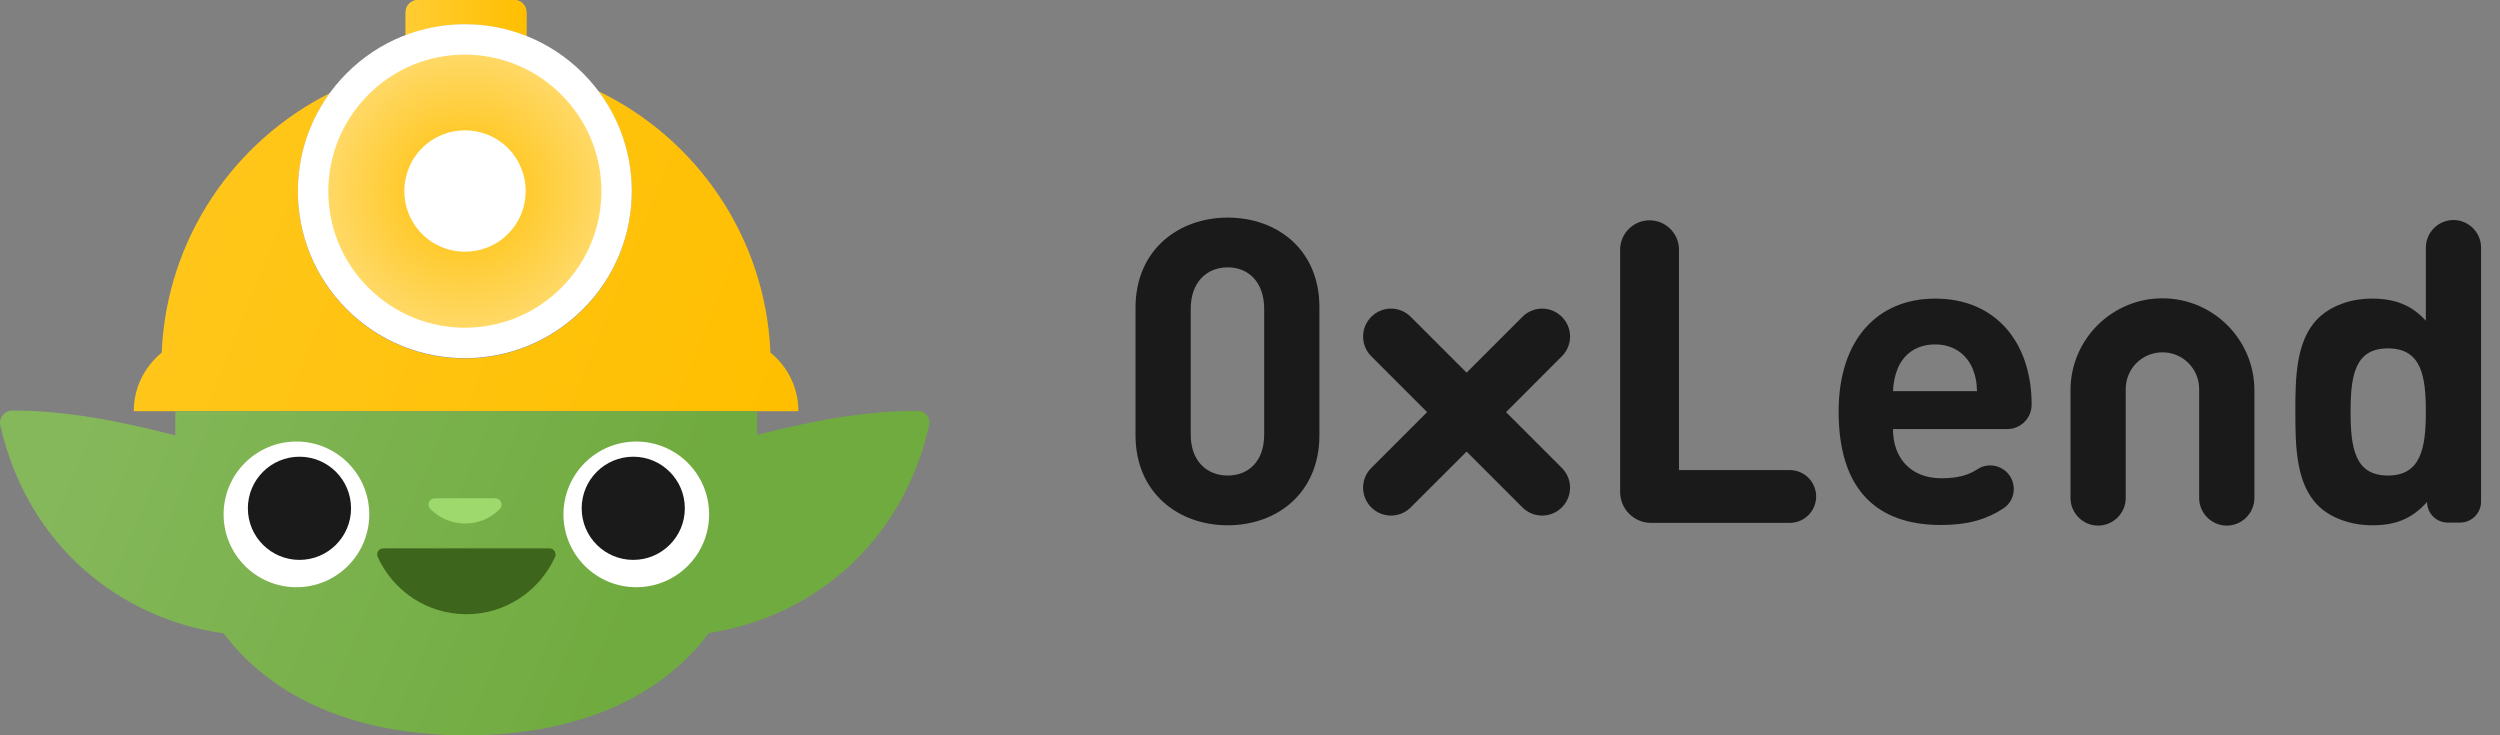
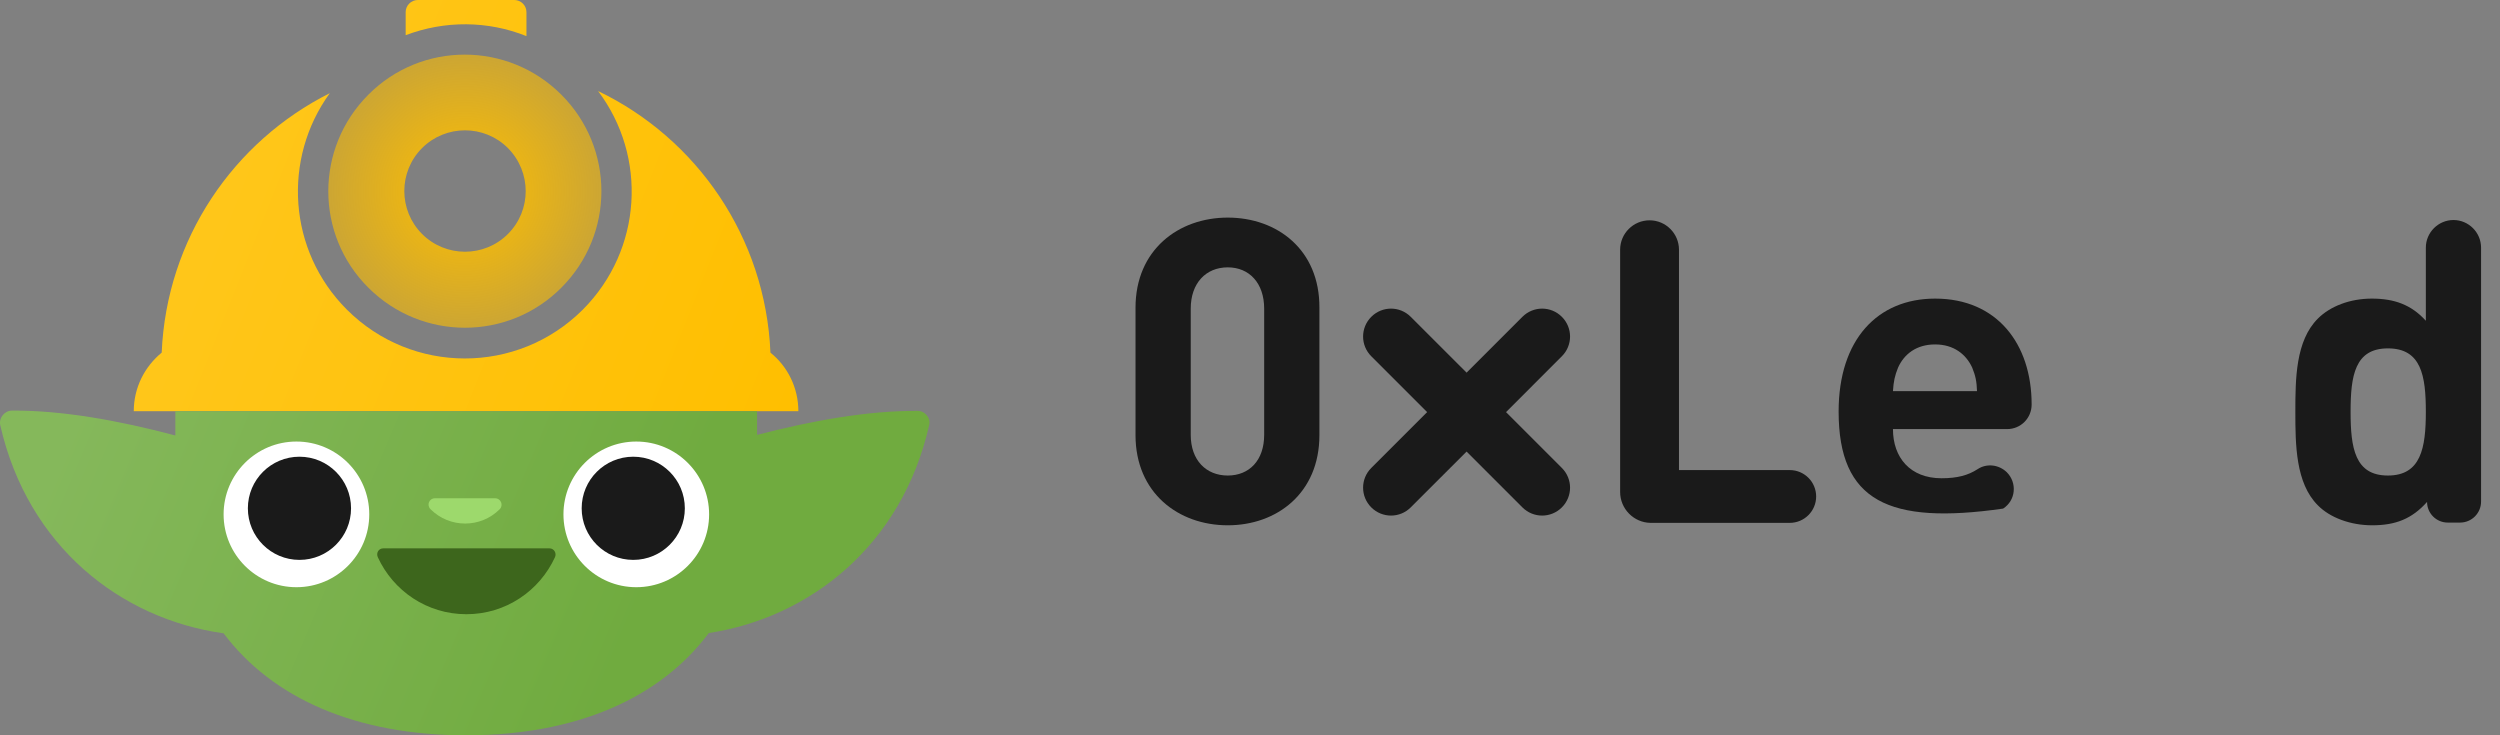
<svg xmlns="http://www.w3.org/2000/svg" width="136" height="40" viewBox="0 0 136 40" fill="none">
  <rect x="0" y="0" width="136" height="40" fill="#808080" stroke="none" />
  <path d="M41.912 19.183C41.648 12.91 37.901 7.528 32.535 4.953C35.226 8.518 34.946 13.586 31.71 16.839C28.16 20.388 22.416 20.388 18.866 16.839C15.664 13.636 15.35 8.634 17.942 5.068C12.709 7.693 9.06 12.992 8.796 19.183C7.872 19.942 7.277 21.081 7.277 22.369H43.431C43.431 21.081 42.837 19.926 41.912 19.183Z" fill="url(#paint0_linear_2243_2699)" />
  <path d="M28.639 1.965V0.66C28.639 0.297 28.342 0 27.978 0H22.729C22.366 0 22.068 0.297 22.068 0.66V1.915C24.198 1.106 26.542 1.123 28.639 1.965Z" fill="url(#paint1_linear_2243_2699)" />
  <path d="M49.918 22.352C47.244 22.336 44.256 22.864 41.185 23.657V22.369H9.539V23.69C6.419 22.864 3.364 22.319 0.657 22.336C0.244 22.336 -0.069 22.732 0.013 23.128C1.516 29.748 6.6 33.677 12.164 34.453C14.821 37.986 19.361 40 25.354 40C31.346 40 35.903 37.986 38.56 34.437C44.058 33.595 49.06 29.682 50.546 23.128C50.645 22.749 50.331 22.352 49.918 22.352Z" fill="url(#paint2_linear_2243_2699)" />
  <path d="M16.126 31.944C18.314 31.944 20.088 30.17 20.088 27.982C20.088 25.794 18.314 24.02 16.126 24.02C13.938 24.02 12.164 25.794 12.164 27.982C12.164 30.17 13.938 31.944 16.126 31.944Z" fill="white" />
  <path d="M16.291 30.458C17.841 30.458 19.097 29.202 19.097 27.652C19.097 26.102 17.841 24.845 16.291 24.845C14.741 24.845 13.484 26.102 13.484 27.652C13.484 29.202 14.741 30.458 16.291 30.458Z" fill="#1A1A1A" />
  <path d="M34.614 31.944C36.803 31.944 38.576 30.17 38.576 27.982C38.576 25.794 36.803 24.02 34.614 24.02C32.426 24.02 30.652 25.794 30.652 27.982C30.652 30.17 32.426 31.944 34.614 31.944Z" fill="white" />
  <path d="M34.449 30.458C35.999 30.458 37.255 29.202 37.255 27.652C37.255 26.102 35.999 24.845 34.449 24.845C32.899 24.845 31.643 26.102 31.643 27.652C31.643 29.202 32.899 30.458 34.449 30.458Z" fill="#1A1A1A" />
  <path d="M20.848 29.831C20.6 29.831 20.451 30.078 20.551 30.309C21.392 32.142 23.225 33.413 25.371 33.413C27.517 33.413 29.35 32.142 30.192 30.309C30.291 30.095 30.142 29.831 29.894 29.831H20.848Z" fill="#3D661C" />
  <path d="M23.652 27.107H26.938C27.251 27.107 27.4 27.487 27.185 27.701C26.145 28.741 24.461 28.741 23.421 27.701C23.19 27.47 23.355 27.107 23.652 27.107Z" fill="#9DD96C" />
-   <path d="M28.639 1.965V0.66C28.639 0.297 28.342 0 27.978 0H22.729C22.366 0 22.068 0.297 22.068 0.66V1.915C24.198 1.106 26.542 1.123 28.639 1.965Z" fill="url(#paint3_linear_2243_2699)" />
-   <path d="M31.709 3.979C28.159 0.429 22.414 0.429 18.865 3.979C15.316 7.528 15.316 13.273 18.865 16.822C22.414 20.371 28.159 20.371 31.709 16.822C35.258 13.273 35.258 7.528 31.709 3.979Z" fill="white" />
  <path d="M30.538 5.151C27.632 2.245 22.927 2.245 20.038 5.151C17.133 8.056 17.133 12.761 20.038 15.65C22.944 18.555 27.649 18.555 30.538 15.65C33.443 12.745 33.443 8.056 30.538 5.151ZM27.632 12.728C26.345 14.016 24.248 14.016 22.96 12.728C21.673 11.44 21.673 9.344 22.96 8.056C24.248 6.768 26.345 6.768 27.632 8.056C28.92 9.36 28.92 11.44 27.632 12.728Z" fill="url(#paint4_radial_2243_2699)" />
-   <path d="M102.977 23.343C102.977 24.895 103.917 26.017 105.618 26.017C106.493 26.017 107.071 25.852 107.582 25.522C108.078 25.192 108.738 25.274 109.167 25.687C109.745 26.265 109.662 27.223 108.969 27.668C108.078 28.246 107.071 28.56 105.585 28.56C102.745 28.56 100.021 27.272 100.021 22.386C100.021 18.456 102.151 16.244 105.271 16.244C108.622 16.244 110.521 18.688 110.521 22.006C110.521 22.749 109.927 23.343 109.184 23.343H102.977ZM107.285 19.992C106.955 19.282 106.295 18.737 105.271 18.737C104.248 18.737 103.587 19.265 103.257 19.992C103.076 20.438 103.01 20.751 102.977 21.279H107.549C107.533 20.751 107.467 20.438 107.285 19.992Z" fill="#1A1A1A" />
+   <path d="M102.977 23.343C102.977 24.895 103.917 26.017 105.618 26.017C106.493 26.017 107.071 25.852 107.582 25.522C108.078 25.192 108.738 25.274 109.167 25.687C109.745 26.265 109.662 27.223 108.969 27.668C102.745 28.56 100.021 27.272 100.021 22.386C100.021 18.456 102.151 16.244 105.271 16.244C108.622 16.244 110.521 18.688 110.521 22.006C110.521 22.749 109.927 23.343 109.184 23.343H102.977ZM107.285 19.992C106.955 19.282 106.295 18.737 105.271 18.737C104.248 18.737 103.587 19.265 103.257 19.992C103.076 20.438 103.01 20.751 102.977 21.279H107.549C107.533 20.751 107.467 20.438 107.285 19.992Z" fill="#1A1A1A" />
  <path d="M132.032 27.305C131.206 28.23 130.315 28.576 129.044 28.576C127.872 28.576 126.749 28.163 126.089 27.487C124.884 26.282 124.867 24.201 124.867 22.402C124.867 20.603 124.884 18.539 126.089 17.334C126.766 16.657 127.839 16.244 129.027 16.244C130.249 16.244 131.173 16.575 131.966 17.449V13.471C131.966 12.646 132.643 11.969 133.468 11.969C134.294 11.969 134.97 12.646 134.97 13.471V27.288C134.97 27.916 134.459 28.428 133.831 28.428H133.154C132.544 28.428 132.032 27.932 132.032 27.305ZM129.902 18.952C128.103 18.952 127.872 20.438 127.872 22.402C127.872 24.366 128.103 25.869 129.902 25.869C131.702 25.869 131.966 24.366 131.966 22.402C131.966 20.438 131.718 18.952 129.902 18.952Z" fill="#1A1A1A" />
  <path d="M66.79 11.837C64.116 11.837 61.772 13.586 61.772 16.74V23.673C61.772 26.81 64.099 28.576 66.79 28.576C69.464 28.576 71.776 26.826 71.776 23.673V16.74C71.792 13.586 69.481 11.837 66.79 11.837ZM64.776 16.789C64.776 15.402 65.602 14.544 66.79 14.544C67.962 14.544 68.771 15.402 68.771 16.789V23.657C68.771 25.043 67.962 25.869 66.79 25.869C65.618 25.869 64.776 25.043 64.776 23.657V16.789Z" fill="#1A1A1A" />
-   <path d="M122.639 21.23V27.09C122.639 27.916 121.962 28.593 121.137 28.593C120.311 28.593 119.634 27.916 119.634 27.09V21.164C119.634 20.058 118.743 19.166 117.637 19.166C116.531 19.166 115.639 20.058 115.639 21.164V27.09C115.639 27.916 114.962 28.593 114.137 28.593C113.312 28.593 112.635 27.916 112.635 27.09V21.23C112.635 18.473 114.88 16.228 117.637 16.228C120.394 16.228 122.639 18.473 122.639 21.23Z" fill="#1A1A1A" />
  <path d="M81.928 22.419L84.965 19.381C85.56 18.787 85.56 17.829 84.965 17.235C84.371 16.64 83.414 16.64 82.819 17.235L79.782 20.272L76.744 17.235C76.15 16.64 75.192 16.64 74.598 17.235C74.004 17.829 74.004 18.787 74.598 19.381L77.636 22.419L74.598 25.456C74.004 26.05 74.004 27.008 74.598 27.602C75.192 28.196 76.15 28.196 76.744 27.602L79.782 24.565L82.819 27.602C83.414 28.196 84.371 28.196 84.965 27.602C85.56 27.008 85.56 26.05 84.965 25.456L81.928 22.419Z" fill="#1A1A1A" />
  <path d="M88.135 26.76V13.586C88.135 12.695 88.861 11.985 89.736 11.985C90.627 11.985 91.337 12.711 91.337 13.586V25.572H97.363C98.155 25.572 98.799 26.215 98.799 27.008C98.799 27.8 98.155 28.444 97.363 28.444H89.786C88.878 28.428 88.135 27.685 88.135 26.76Z" fill="#1A1A1A" />
  <defs>
    <linearGradient id="paint0_linear_2243_2699" x1="12.315" y1="10.633" x2="42.796" y2="22.738" gradientUnits="userSpaceOnUse">
      <stop stop-color="#FFC619" />
      <stop offset="1" stop-color="#FFBF00" />
    </linearGradient>
    <linearGradient id="paint1_linear_2243_2699" x1="17.376" y1="-2.113" x2="47.857" y2="9.992" gradientUnits="userSpaceOnUse">
      <stop stop-color="#FFC619" />
      <stop offset="1" stop-color="#FFBF00" />
    </linearGradient>
    <linearGradient id="paint2_linear_2243_2699" x1="5.686" y1="18.595" x2="35.729" y2="31.283" gradientUnits="userSpaceOnUse">
      <stop stop-color="#85B85B" />
      <stop offset="1" stop-color="#70AB3F" />
    </linearGradient>
    <linearGradient id="paint3_linear_2243_2699" x1="22.082" y1="0.981" x2="28.645" y2="0.981" gradientUnits="userSpaceOnUse">
      <stop stop-color="#FFCC33" />
      <stop offset="1" stop-color="#FFBF00" />
    </linearGradient>
    <radialGradient id="paint4_radial_2243_2699" cx="0" cy="0" r="1" gradientUnits="userSpaceOnUse" gradientTransform="translate(25.291 10.4) scale(7.429)">
      <stop stop-color="#FFBF00" />
      <stop offset="1" stop-color="#FFBF00" stop-opacity="0.6" />
    </radialGradient>
  </defs>
</svg>